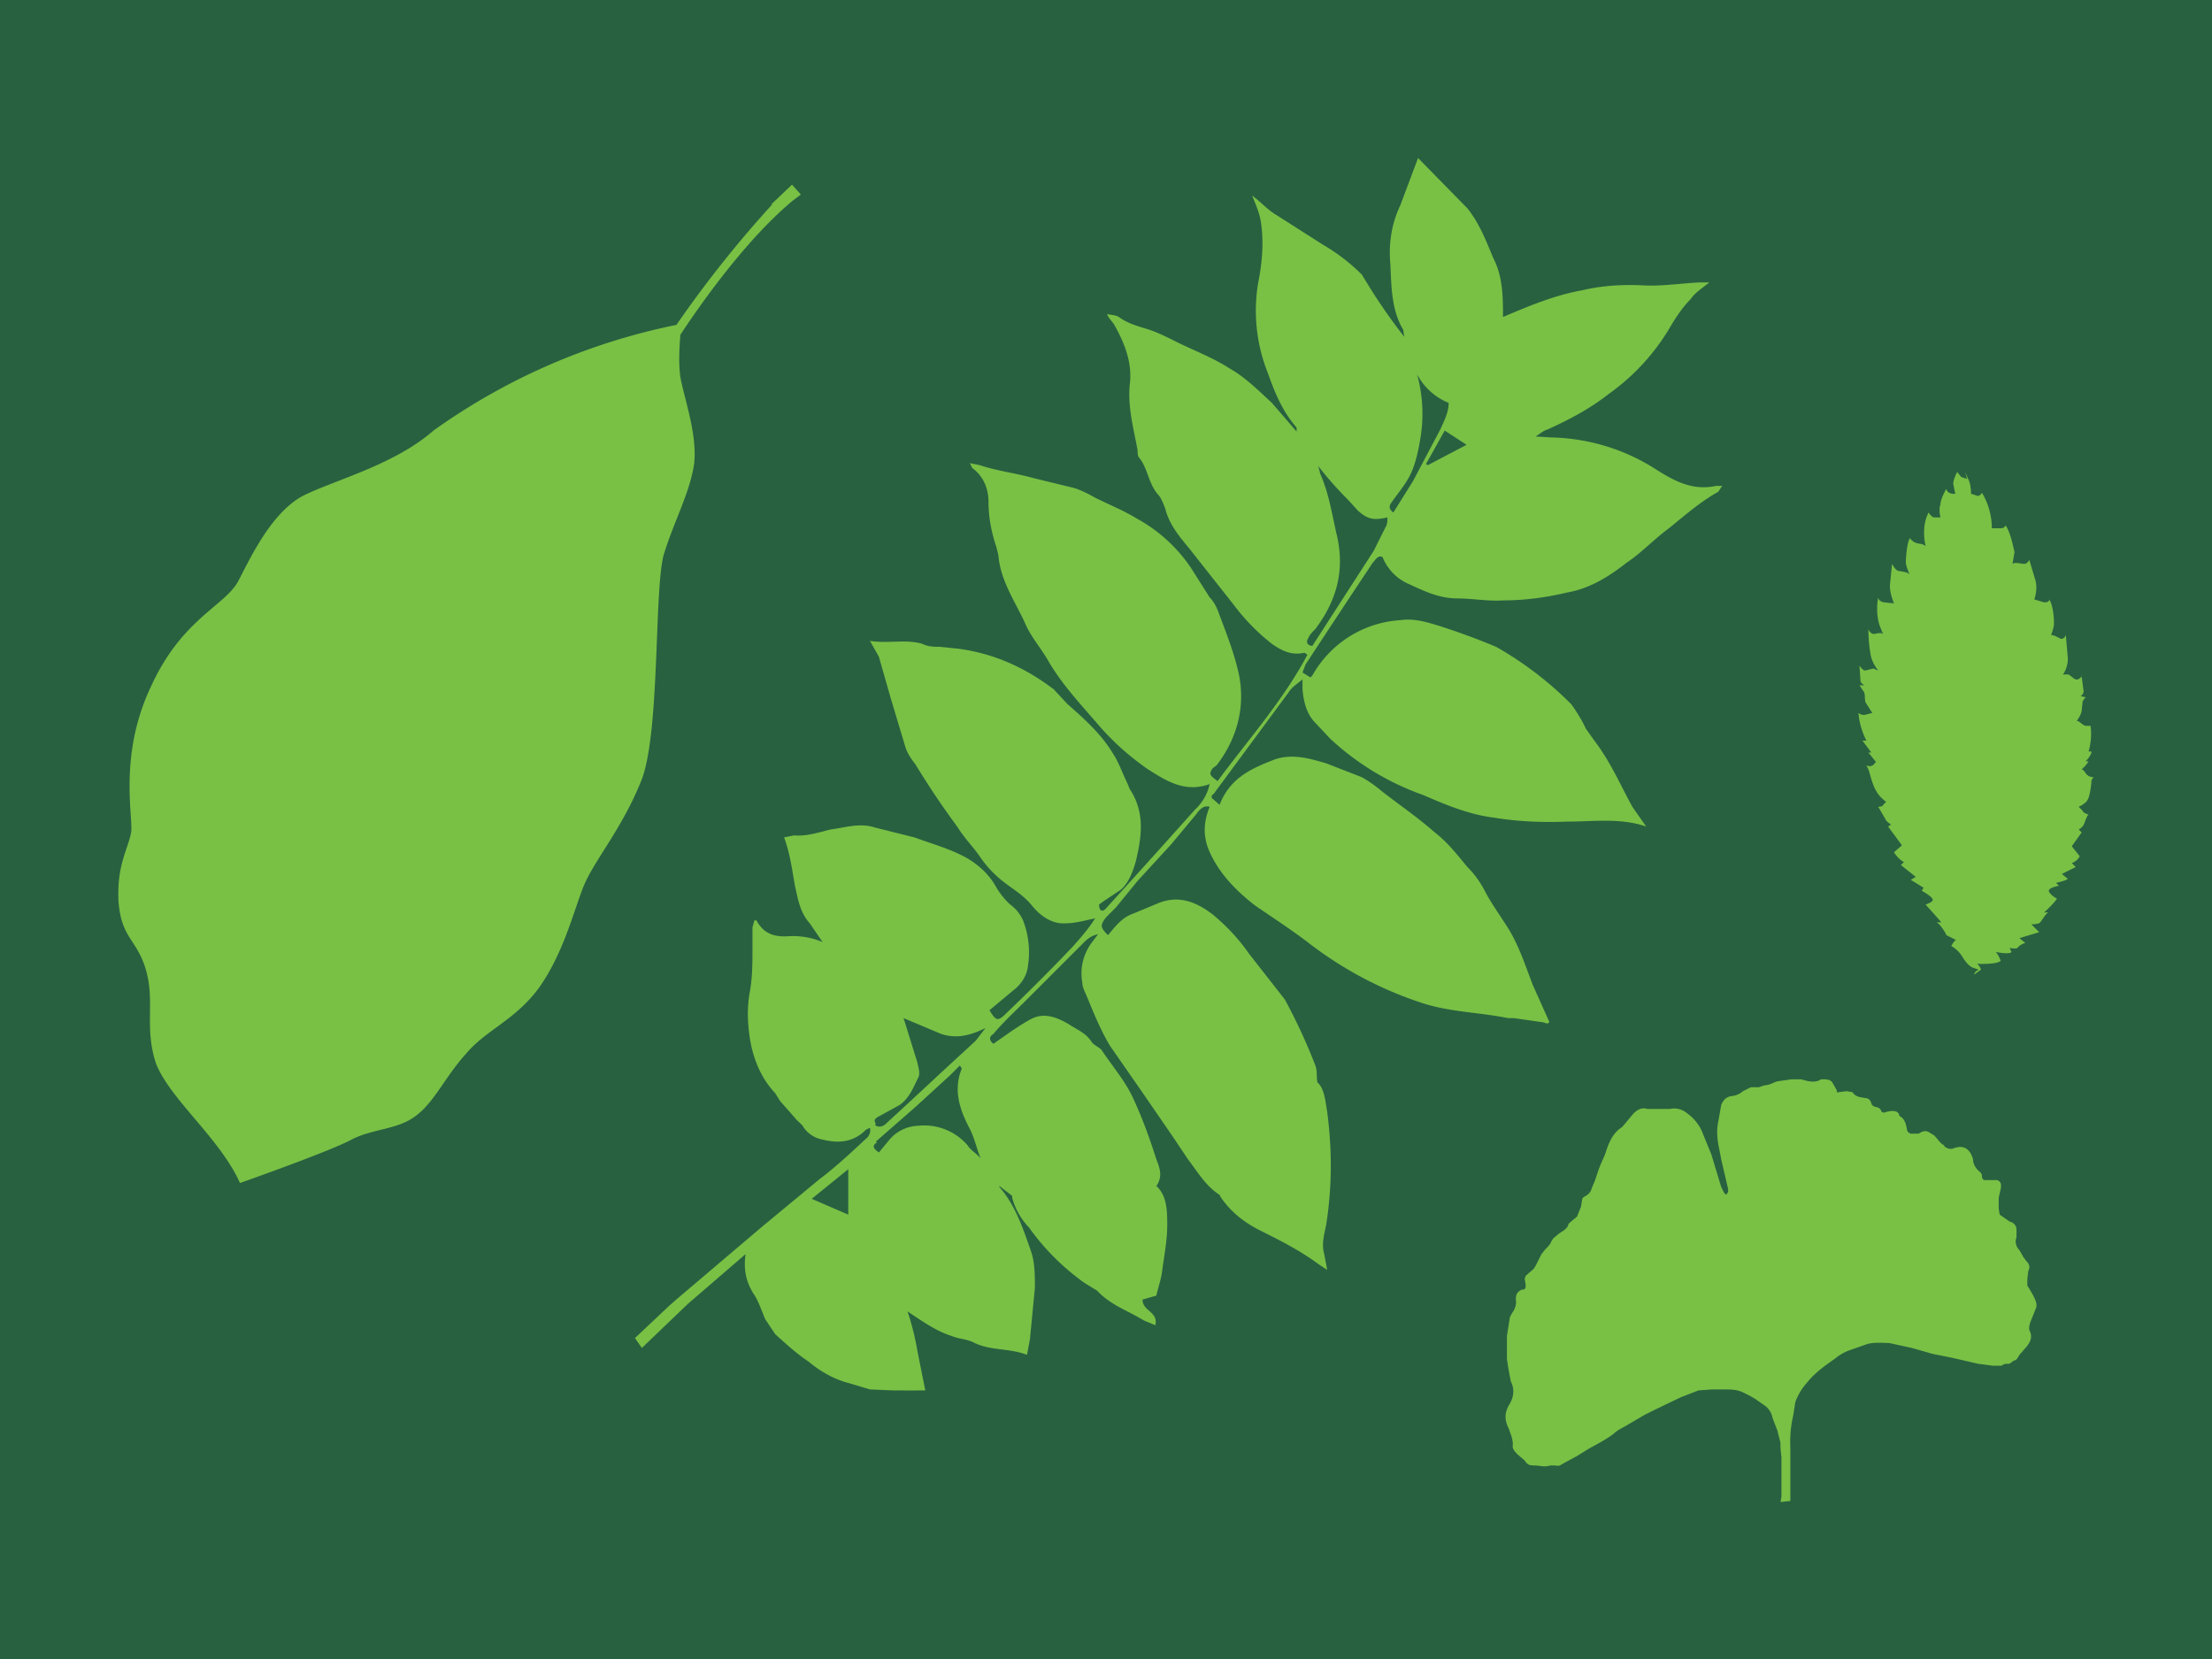
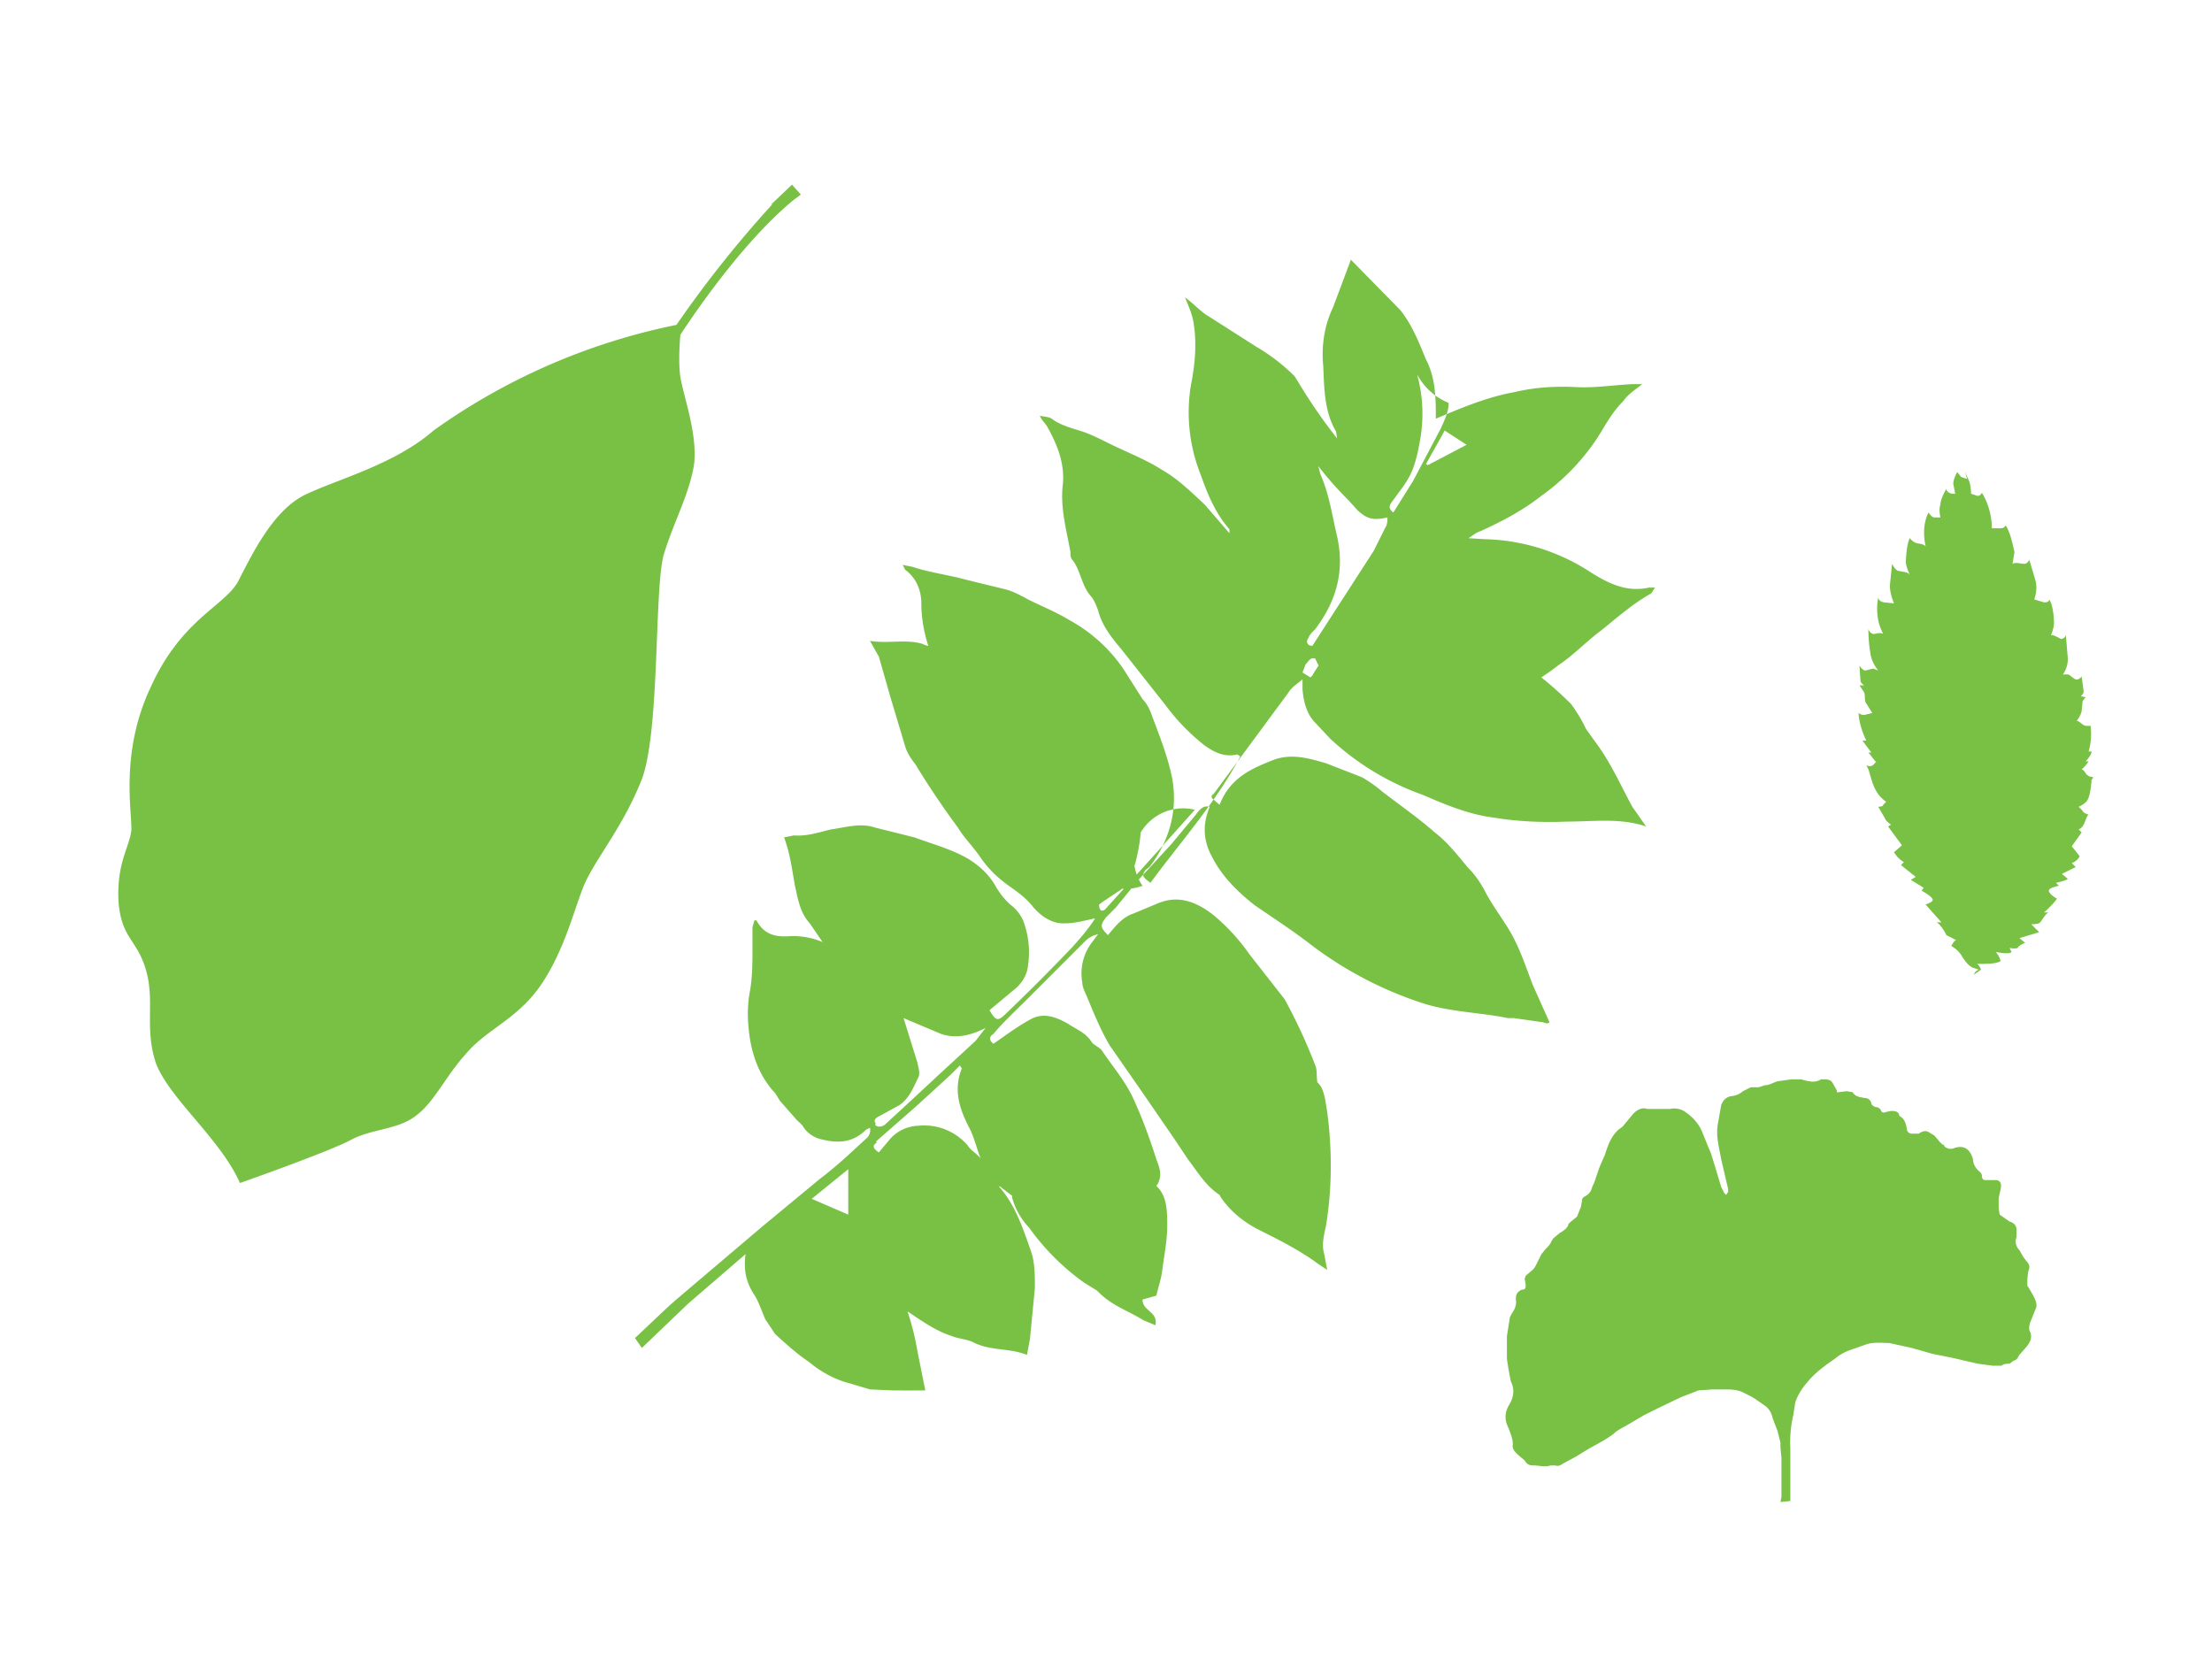
<svg xmlns="http://www.w3.org/2000/svg" viewBox="0 0 224 168">
-   <path fill="#286140" d="M0 0h224v168H0z" />
-   <path fill="#78c145" d="M75.5 127c-.2 1.5 0 2.7.8 4 .5.7.8 1.7 1.2 2.6l1 1.5c1.1 1 2.2 2 3.4 2.8 1.2 1 2.6 1.8 4.2 2.2l2 .6 2.3.1a178.3 178.3 0 003.3 0l-.8-4a26 26 0 00-1-4c1.5 1 2.9 2 4.5 2.5.7.3 1.6.3 2.3.7 1.7.8 3.5.5 5.3 1.2l.3-1.6.5-5.2c0-1.2 0-2.6-.4-3.7-.8-2.3-1.6-4.7-3.2-6.5v-.1l1.3 1v.2a7 7 0 001.7 3 24 24 0 005.6 5.6l1.3.8c1.4 1.5 3.1 2 4.7 3l1.2.5c.3-1.4-1.3-1.4-1.3-2.6l1.4-.4c.2-.9.5-1.7.6-2.6.2-1.5.5-3 .5-4.5 0-1.4 0-3-1.1-4 .7-1 .3-1.9 0-2.7-.7-2.2-1.5-4.4-2.5-6.5-.8-1.6-2-3-3-4.5-.2-.3-.7-.5-1-.8-.6-1-1.5-1.3-2.4-1.9-1.2-.7-2.5-1.2-3.8-.5-1.3.7-2.5 1.6-3.8 2.5-.4-.3-.5-.7 0-1 1-1.2 2.2-2.3 3.3-3.4l5.6-5.6c.4-.4.8-.9 1.7-1.1l-.6.8a5.2 5.2 0 00-1 4.1c0 .5.3 1 .5 1.5.7 1.7 1.4 3.4 2.3 4.9l3.2 4.6 3.3 4.8 1.4 2.1c1 1.3 1.8 2.7 3.2 3.6l.1.2c1 1.5 2.4 2.6 4 3.4 2 1 4 2 5.9 3.4l.9.6-.3-1.6c-.3-1 0-2 .2-3 .6-3.8.6-7.6.1-11.4-.2-1.2-.3-2.4-1-3-.1-.7 0-1.2-.2-1.7a56.6 56.6 0 00-3.1-6.7l-3.6-4.6a20 20 0 00-3.7-4c-1.7-1.3-3.5-2-5.6-1.1l-2.4 1c-.9.3-1.5.9-2.1 1.6l-.5.6c-.8-.8-.8-1-.2-1.8l1-1 2.2-2.7 3.4-3.7 2.5-3c.3-.4.7-1 1.4-.8-.7 1.7-.7 3.3.2 5 1 2 2.6 3.6 4.4 5 1.9 1.3 3.9 2.6 5.7 4a38.2 38.2 0 0011 5.8c2.9 1 6 1 8.9 1.6h.6l2.8.4c.3 0 .6.3.8 0l-1.7-3.8c-.8-2.1-1.5-4.3-2.8-6.2-.7-1.1-1.5-2.2-2.1-3.4-.5-.9-1-1.6-1.7-2.3-1-1.2-2-2.5-3.3-3.5-1.7-1.5-3.6-2.8-5.4-4.2a13 13 0 00-2-1.4l-3.6-1.4c-1.7-.5-3.4-1-5.2-.4-2.3.9-4.5 1.8-5.6 4.6l-.8-.7c0-.2 0-.3.2-.4l7.6-10.3c.3-.5.8-.8 1.4-1.3v1c.1 1.2.4 2.5 1.3 3.4l1.5 1.6a27 27 0 009.4 5.7c2.3 1 4.7 2 7.2 2.3 2.4.4 4.9.5 7.4.4 2.7 0 5.4-.4 8 .5l-1.4-2c-1.2-2.2-2.2-4.5-3.7-6.5l-1-1.4a15 15 0 00-1.5-2.5 35.1 35.1 0 00-7.6-5.8 70 70 0 00-5.7-2.1c-1.3-.4-2.6-.8-4-.6a11 11 0 00-8.9 5.6l-.2.2-.8-.5.3-.8A1643 1643 0 01139 57c.3-.3.5-.8 1-.6a5 5 0 002.8 2.8c1.5.7 3 1.4 4.8 1.4 1.5 0 3 .3 4.6.2 2.2 0 4.4-.3 6.5-.8 2.3-.4 4.2-1.6 6-3 1.5-1 2.8-2.4 4.3-3.5 1.6-1.3 3.2-2.7 5-3.7l.4-.6h-.6c-2.3.5-4.1-.4-6-1.6a20.4 20.4 0 00-10.7-3.3l-1.6-.1c.5-.3.8-.6 1.2-.7 2.2-1 4.3-2.1 6.2-3.6a22 22 0 006.3-6.9c.6-1 1.2-1.9 2-2.7.4-.6 1-1 1.9-1.7h-1c-2 .1-3.8.4-5.7.3-2-.1-4.1 0-6.2.5-2.8.5-5.4 1.6-8 2.7 0-2 0-4.1-1-6-.7-1.7-1.4-3.5-2.6-5l-5-5.1-1.8 4.8c-.9 1.9-1.2 3.9-1 6 .1 2.2.1 4.6 1.3 6.6l.1.7a56.2 56.2 0 01-3.5-5l-.8-1.3a19.3 19.3 0 00-3.9-3l-4.7-3c-.7-.4-1.3-1-2-1.6l-.5-.4c.4 1 .8 1.9.9 2.8.3 2 .1 4.1-.3 6.1a17 17 0 001 9.1c.7 2 1.5 3.9 2.9 5.5v.4l-2.5-2.9c-1.3-1.2-2.7-2.6-4.3-3.5-1.7-1.1-3.6-1.8-5.4-2.7-1-.5-2-1-3-1.3-1-.3-2-.6-2.8-1.2-.3-.2-.8-.2-1.2-.3.2.5.6.8.8 1.2 1 1.8 1.8 3.8 1.5 6-.2 2.3.4 4.4.8 6.6 0 .3 0 .6.2.8.8 1 .9 2.5 1.8 3.6.4.4.6 1 .8 1.5.4 1.6 1.4 2.8 2.4 4l4.5 5.7a21 21 0 003.9 4c1 .7 2 1.2 3.3.9l.3.2c-2.5 4.7-6 8.6-9.1 12.8-.8-.6-.9-.7-.5-1.3l.4-.3c2-2.6 2.9-5.7 2.3-9-.4-2-1.2-4.1-2-6.2-.2-.6-.5-1.3-1-1.8l-1.9-3a15.7 15.7 0 00-5.5-5c-1.3-.8-2.8-1.4-4.2-2.1-.7-.4-1.5-.8-2.2-1l-4.1-1c-1.8-.5-3.6-.7-5.4-1.3l-1-.2c.2.3.2.5.4.6 1 .8 1.5 2 1.5 3.3 0 1.6.3 3.1.8 4.6l.2.8c.2 2.6 1.7 4.7 2.7 6.9.6 1.4 1.6 2.5 2.4 3.9 1.4 2.4 3.4 4.5 5.2 6.6 1.4 1.6 3 3 4.7 4.2 2 1.3 3.9 2.5 6.4 1.6A5 5 0 01121 82a1462.3 1462.3 0 01-9.1 10.1c-.4.3-.6 0-.6-.5l.4-.3 1.8-1.2c.8-.7 1.2-1.8 1.5-2.8.6-2.5 1-5-.6-7.4l-.2-.5c-.5-1-.9-2.2-1.5-3.1-1.2-2-2.9-3.5-4.6-5l-1.4-1.5c-2.9-2.2-6-3.6-9.6-4.1l-1.9-.2c-.6 0-1.2 0-1.8-.3-1.7-.5-3.4 0-5.3-.3l.9 1.6 1.2 4.2 1.5 5c.2.6.6 1.2 1 1.7a84.6 84.6 0 004.3 6.4c.6 1 1.5 1.9 2.2 2.9a11 11 0 002.3 2.5c1 .8 2.1 1.4 3 2.5.8 1 2 1.9 3.4 1.8 1 0 2-.3 3-.5-.7 1.1-1.5 2-2.3 2.9a206.7 206.7 0 01-7 7c-.6.5-.8.4-1.4-.6l2.4-2c.8-.6 1.4-1.5 1.5-2.5a9 9 0 00-.5-4.6 4 4 0 00-1.3-1.6 7.7 7.7 0 01-1.5-1.9c-.7-1.2-1.6-2-2.7-2.7-1.7-1-3.6-1.5-5.5-2.2l-4-1c-1.5-.5-3 0-4.5.2-1.2.3-2.4.7-3.7.6l-1 .2c.6 1.6.8 3.2 1.1 4.9.3 1.3.5 2.7 1.5 3.8l1.3 1.9a7.6 7.6 0 00-3.3-.6c-1.4.1-2.6-.1-3.4-1.6h-.2l-.2.7V96c0 1.5 0 3.1-.3 4.6a13 13 0 00-.1 3.4c.2 2.5 1 4.9 2.7 6.7l.5.8 1.5 1.7c.3.4.7.6.9 1a3 3 0 001.9 1.2c1.6.4 3.1.3 4.4-1l.4-.2c.1.5-.1.9-.5 1.2-1.5 1.4-3 2.8-4.6 4l-5.8 4.8-8.6 7.3-.8.7-3.5 3.3.7 1 4.7-4.5 5.8-5zm73.1-82l-4 2.1-.2-.1 1.9-3.4 2.3 1.5zm-1.9-4.2c0 .9-.4 1.7-.8 2.6l-2.8 5.3-2 3.2c-.4-.3-.5-.6-.2-1 .7-1 1.4-1.8 1.9-2.8.5-1 .8-2.3 1-3.5a15 15 0 00-.3-6.7 6.3 6.3 0 003.2 2.9zm-14.2 23.8c.1-.3.4-.6.7-.9 2.1-2.8 3-5.8 2.2-9.4-.5-2.1-.8-4.3-1.7-6.3l-.2-.8c1 1.3 2 2.4 3 3.4l1 1.1c1 .9 1.6 1 3 .7 0 .3 0 .7-.2 1l-1.2 2.4-6.2 9.6c-.5 0-.7-.4-.4-.8zm-43.8 49.2c-.3-.4 0-.6.4-.8l2-1.1c1-.7 1.4-1.8 1.9-2.8.2-.4 0-1-.1-1.5l-1.4-4.5 3.8 1.6c1.5.5 2.9.2 4.5-.6l-1 1.3-3.8 3.5a986.3 986.3 0 01-5.4 5c-.3.2-.7.3-1 0zm0 1.8l4-3.5 3.5-3.2 1-1 .2.3c-.9 2.2-.2 4.2.8 6.1.5 1 .7 2 1.1 3-.4-.5-1-.8-1.3-1.3a5.8 5.8 0 00-5-2 4 4 0 00-3 1.5l-1 1.2c-.6-.4-.7-.7-.2-1zm-2.8 2.9v4.5l-3.7-1.6 3.7-3zM199.6 50l.6.2c.3.1.5-.3.5-.3 1.1 1.8 1 3.6 1 3.6h.9c.4 0 .5-.3.5-.3.5.7.8 2.3.9 2.7l-.2 1.2c.3-.2.8 0 1.2 0 .3 0 .5-.4.5-.4l.6 2c.3 1-.1 2-.1 2l1 .3c.6 0 .5-.3.5-.3.4.5.5 1.9.5 2.4s-.3 1.2-.3 1.2c.3 0 .8.3 1 .4.4 0 .5-.4.5-.4l.2 2.4c0 1-.5 1.6-.5 1.6h.5c.2 0 .5.4.8.5.3.1.6-.3.6-.3l.2 1.5c0 .3-.3.5-.3.5l.5.1-.3.4-.1 1c-.1.5-.5 1-.5 1 .3 0 .5.4.9.5h.5c.2 1.4-.2 2.6-.2 2.6h.3c0 .4-.6 1-.6 1h.3a3 3 0 01-.7.8c.3.1.4.5.6.6.2.2.6.2.6.2l-.2.3c0 .1-.1 1.5-.4 2-.2.4-.9.7-.9.7l.4.4c0 .2.6.4.6.4-.2.1-.4.9-.5 1-.1.3-.5.5-.5.5l.3.3-1 1.4.8 1c-.2.5-.8.7-.8.7l.4.4-1.4.7.6.5c-.2.2-1.2.4-1.2.4l.3.3s-1.2.2-1 .6c.2.4.8.7.8.7-.3.5-1.3 1.4-1.3 1.4h.5c-.3 0-.7.8-.9 1-.1.2-.9.2-.9.2l.8.8-2 .6.6.5c-.2 0-.7.3-.8.5-.2.1-.8 0-.8 0l.2.4c-.2.3-1.6 0-1.6 0 .3.3.5.9.5.9-.4.4-2.4.3-2.4.3.3.2.4.6.4.6l-.7.5c.1-.4.5-.5.5-.5l-.6-.2c-.5-.2-.9-.8-1.2-1.3a3 3 0 00-1-.9s.3-.6.5-.6l-1-.5c-.1-.3-.7-1.2-1-1.3h.5l-1.6-1.8s.6-.2.7-.4c.2-.3-1.1-1-1.1-1l.2-.3-1.3-.8.5-.3-1.5-1.2.3-.3s-.6-.3-1-1l.8-.7-1.4-1.9.3-.2s-.5-.3-.6-.6l-.7-1.2s.5 0 .5-.2l.3-.3s-.7-.5-1-1.1c-.4-.6-.7-2-.8-2.2l-.2-.4s.4.2.6 0c.2 0 .2-.3.4-.3l-.8-1h.3l-.9-1.2h.4s-.7-1.3-.8-2.8c0 0 .2.2.6.2l.8-.2-.7-1.1c-.1-.5 0-.9-.2-1.1l-.4-.6h.5s-.4-.2-.4-.5l-.1-1.5s.3.5.6.5l.8-.2.5.2s-.7-.8-.8-1.8c-.2-1.1-.2-2.4-.2-2.4s.1.4.5.5c.3 0 .7-.2 1 0 0 0-.4-.8-.5-1.4a6 6 0 010-2.3s0 .4.6.5l1 .1s-.5-1.1-.4-2l.2-2s.3.6.6.7c.4.1 1 .1 1.2.4 0 0-.4-.8-.4-1.3 0-.4.1-1.9.4-2.4 0 0 .3.4.7.5.3.1.5 0 .9.3 0 0-.5-1.9.3-3.4 0 0 .3.5.6.5h.6s-.2-.8 0-1.3c0-.6.6-1.6.6-1.6s0 .4.6.5h.3l-.2-1c0-.5.4-1.2.4-1.2l.4.5.6.2-.2-.7.4.9c.2.5.2 1.3.2 1.3zm-46.8 92.3c.5-.8.6-1.6.2-2.4a34.6 34.6 0 01-.4-2.3v-2.3l.3-1.9.2-.4c.3-.4.5-.9.4-1.4 0-.6.2-.8.6-1 .4 0 .4-.2.4-.5l-.1-.6.1-.3.8-.7.2-.3.6-1.2.4-.5c.3-.3.5-.5.6-.8l.2-.3.6-.5c.3-.2.7-.4.9-.8 0-.2.2-.3.3-.4l.6-.5.4-1 .1-.6c0-.3.2-.4.4-.5.3-.2.5-.4.6-.8l.3-.7.4-1.2.2-.5.4-.9c.3-.9.6-1.9 1.4-2.6l.4-.3 1-1.2c.4-.5 1-.8 1.5-.6h2.3a2 2 0 011.7.4c.7.5 1.3 1.2 1.6 2l.9 2.2 1 3.3.3.6.2.2.2-.3v-.3l-.7-3c-.2-1.2-.6-2.4-.3-3.8l.3-1.7c.2-.5.5-.8 1-.9a2 2 0 001.2-.5l.8-.4h.8l.6-.2c.5 0 .9-.3 1.3-.4l1.4-.2h1c.7.2 1.4.4 2 0h.2c.4 0 .8 0 1 .4l.4.7c0 .1 0 .3.2.2l.8-.1.6.1c.3.5.8.5 1.3.6.3 0 .5.2.6.5 0 .2.2.3.4.4.2 0 .5.1.6.4.1.2.3.2.5.1l.5-.1c.3 0 .6 0 .8.3 0 .1 0 .2.2.3.4.3.5.7.6 1.2 0 .2.1.4.4.5h.8c.3-.2.7-.4 1.1-.1l.5.3.5.6.3.3s.2 0 .2.2c.3.2.5.3.9.2 1-.4 1.7 0 2 1.1 0 .4.2.8.5 1.1.2.2.4.3.4.6 0 .2.1.4.3.4h1.2c.4.1.5.4.4.9l-.2.9v1.1l.1.6 1 .7c.4.1.7.4.7.8v.8c-.2.5 0 1 .3 1.3l.4.7.3.4c.3.3.4.6.2 1l-.1.8v.7l.2.3.4.7c.2.4.4.8.3 1.2l-.6 1.5c-.1.3-.2.7 0 1 .2.6 0 1-.4 1.5l-.7.8c-.2.3-.2.5-.6.6l-.4.3c-.3 0-.6 0-.8.2h-.9l-1.5-.2-2.6-.6-2-.4-2.1-.6-2.3-.5c-.7 0-1.4-.1-2.2.1l-1.7.6a5 5 0 00-1.6.9c-1 .7-2 1.4-2.8 2.4a6 6 0 00-1.2 2l-.2 1.3a12 12 0 00-.3 3.3v5.4l-1 .1.1-.5v-4l-.1-1v-.5l-.3-1.2-.5-1.3a2 2 0 00-.7-1.2l-1-.7a10 10 0 00-1.1-.6c-.7-.4-1.4-.4-2.2-.4h-1.1l-1.4.1-1.8.7-2.5 1.2-1.2.6-1.7 1c-.5.3-1 .5-1.4.9-.8.6-1.6 1-2.5 1.5l-1.3.8-1.3.7c-.3.2-.5.3-.8.2h-.5c-.6.2-1.1 0-1.6 0-.4 0-.7 0-1-.5l-.7-.6c-.3-.3-.6-.6-.5-1 0-.6-.2-1-.4-1.6-.4-.8-.5-1.5 0-2.4zM78.2 20.7a115 115 0 00-9.7 12.2 64.1 64.1 0 00-24.6 10.7c-4 3.5-10 5-13.2 6.6-3.2 1.7-5.3 6.2-6.6 8.7-1.4 2.5-5.7 3.8-8.8 10.6-3.2 6.7-1.9 12.8-2 14.6-.2 1.7-1.5 3.3-1.3 7.2.3 3.8 1.9 3.8 2.8 7 .9 3.2-.2 5.8 1 9.4 1.4 3.6 6.5 7.6 8.5 12.1 0 0 9.1-3.2 11.3-4.4 2.1-1.1 4.7-1 6.5-2.4 1.9-1.4 3-4 5.1-6.3 2-2.4 5-3.4 7.4-6.7C57 96.6 58 92.6 59 90c1-2.7 4-6 6-11.1 1.9-5.1 1.2-20 2.3-23 1-3.2 2.6-6.1 3-9 .3-3-1-6.5-1.4-8.7-.2-1.4-.1-3.1 0-4.3 2.1-3.2 6.7-9.7 11.4-13.6l.8-.6-.9-1-2.1 2z" />
+   <path fill="#78c145" d="M75.5 127c-.2 1.5 0 2.7.8 4 .5.7.8 1.7 1.2 2.6l1 1.5c1.1 1 2.2 2 3.4 2.8 1.2 1 2.6 1.8 4.2 2.2l2 .6 2.3.1a178.3 178.3 0 003.3 0l-.8-4a26 26 0 00-1-4c1.5 1 2.9 2 4.5 2.5.7.3 1.6.3 2.3.7 1.7.8 3.5.5 5.3 1.2l.3-1.6.5-5.2c0-1.2 0-2.6-.4-3.7-.8-2.3-1.6-4.7-3.2-6.5v-.1l1.3 1v.2a7 7 0 001.7 3 24 24 0 005.6 5.6l1.3.8c1.4 1.5 3.1 2 4.7 3l1.2.5c.3-1.4-1.3-1.4-1.3-2.6l1.4-.4c.2-.9.5-1.7.6-2.6.2-1.5.5-3 .5-4.5 0-1.4 0-3-1.1-4 .7-1 .3-1.9 0-2.7-.7-2.2-1.5-4.4-2.5-6.5-.8-1.6-2-3-3-4.5-.2-.3-.7-.5-1-.8-.6-1-1.5-1.3-2.4-1.9-1.2-.7-2.5-1.2-3.8-.5-1.3.7-2.5 1.6-3.8 2.5-.4-.3-.5-.7 0-1 1-1.2 2.2-2.3 3.3-3.4l5.6-5.6c.4-.4.8-.9 1.7-1.1l-.6.8a5.2 5.2 0 00-1 4.1c0 .5.3 1 .5 1.5.7 1.7 1.4 3.4 2.3 4.9l3.2 4.6 3.3 4.8 1.4 2.1c1 1.3 1.8 2.7 3.2 3.6l.1.2c1 1.5 2.4 2.6 4 3.4 2 1 4 2 5.9 3.4l.9.6-.3-1.6c-.3-1 0-2 .2-3 .6-3.8.6-7.6.1-11.4-.2-1.2-.3-2.4-1-3-.1-.7 0-1.2-.2-1.7a56.6 56.6 0 00-3.1-6.7l-3.6-4.6a20 20 0 00-3.7-4c-1.7-1.3-3.5-2-5.6-1.1l-2.4 1c-.9.3-1.5.9-2.1 1.6l-.5.6c-.8-.8-.8-1-.2-1.8l1-1 2.2-2.7 3.4-3.7 2.5-3c.3-.4.7-1 1.4-.8-.7 1.7-.7 3.3.2 5 1 2 2.6 3.6 4.4 5 1.9 1.3 3.9 2.6 5.7 4a38.2 38.2 0 0011 5.8c2.9 1 6 1 8.9 1.6h.6l2.8.4c.3 0 .6.3.8 0l-1.7-3.8c-.8-2.1-1.5-4.3-2.8-6.2-.7-1.1-1.5-2.2-2.1-3.4-.5-.9-1-1.6-1.7-2.3-1-1.2-2-2.5-3.3-3.5-1.7-1.5-3.6-2.8-5.4-4.2a13 13 0 00-2-1.4l-3.6-1.4c-1.7-.5-3.4-1-5.2-.4-2.3.9-4.5 1.8-5.6 4.6l-.8-.7c0-.2 0-.3.2-.4l7.6-10.3c.3-.5.8-.8 1.4-1.3v1c.1 1.2.4 2.5 1.3 3.4l1.5 1.6a27 27 0 009.4 5.7c2.3 1 4.7 2 7.2 2.3 2.4.4 4.9.5 7.4.4 2.7 0 5.4-.4 8 .5l-1.4-2c-1.2-2.2-2.2-4.5-3.7-6.5l-1-1.4a15 15 0 00-1.5-2.5 35.1 35.1 0 00-7.6-5.8 70 70 0 00-5.7-2.1c-1.3-.4-2.6-.8-4-.6a11 11 0 00-8.9 5.6l-.2.2-.8-.5.3-.8c.3-.3.5-.8 1-.6a5 5 0 002.8 2.8c1.5.7 3 1.4 4.8 1.4 1.5 0 3 .3 4.6.2 2.2 0 4.4-.3 6.5-.8 2.3-.4 4.2-1.6 6-3 1.5-1 2.8-2.4 4.3-3.5 1.6-1.3 3.2-2.7 5-3.7l.4-.6h-.6c-2.3.5-4.1-.4-6-1.6a20.4 20.4 0 00-10.7-3.3l-1.6-.1c.5-.3.8-.6 1.2-.7 2.2-1 4.3-2.1 6.2-3.6a22 22 0 006.3-6.9c.6-1 1.2-1.9 2-2.7.4-.6 1-1 1.9-1.7h-1c-2 .1-3.8.4-5.7.3-2-.1-4.1 0-6.2.5-2.8.5-5.4 1.6-8 2.7 0-2 0-4.1-1-6-.7-1.7-1.4-3.5-2.6-5l-5-5.1-1.8 4.8c-.9 1.9-1.2 3.9-1 6 .1 2.2.1 4.6 1.3 6.6l.1.7a56.2 56.2 0 01-3.5-5l-.8-1.3a19.3 19.3 0 00-3.9-3l-4.7-3c-.7-.4-1.3-1-2-1.6l-.5-.4c.4 1 .8 1.9.9 2.8.3 2 .1 4.1-.3 6.1a17 17 0 001 9.1c.7 2 1.5 3.9 2.9 5.5v.4l-2.5-2.9c-1.3-1.2-2.7-2.6-4.3-3.5-1.7-1.1-3.6-1.8-5.4-2.7-1-.5-2-1-3-1.3-1-.3-2-.6-2.8-1.2-.3-.2-.8-.2-1.2-.3.2.5.6.8.8 1.2 1 1.8 1.8 3.8 1.5 6-.2 2.3.4 4.4.8 6.6 0 .3 0 .6.2.8.8 1 .9 2.5 1.8 3.6.4.4.6 1 .8 1.5.4 1.6 1.4 2.8 2.4 4l4.5 5.7a21 21 0 003.9 4c1 .7 2 1.2 3.3.9l.3.2c-2.5 4.7-6 8.6-9.1 12.8-.8-.6-.9-.7-.5-1.3l.4-.3c2-2.6 2.9-5.7 2.3-9-.4-2-1.2-4.1-2-6.2-.2-.6-.5-1.3-1-1.8l-1.9-3a15.7 15.7 0 00-5.5-5c-1.3-.8-2.8-1.4-4.2-2.1-.7-.4-1.5-.8-2.2-1l-4.1-1c-1.8-.5-3.6-.7-5.4-1.3l-1-.2c.2.3.2.5.4.6 1 .8 1.5 2 1.5 3.3 0 1.6.3 3.1.8 4.6l.2.8c.2 2.6 1.7 4.7 2.7 6.9.6 1.4 1.6 2.5 2.4 3.9 1.4 2.4 3.4 4.5 5.2 6.6 1.4 1.6 3 3 4.7 4.2 2 1.3 3.9 2.5 6.4 1.6A5 5 0 01121 82a1462.3 1462.3 0 01-9.1 10.1c-.4.3-.6 0-.6-.5l.4-.3 1.8-1.2c.8-.7 1.2-1.8 1.5-2.8.6-2.5 1-5-.6-7.4l-.2-.5c-.5-1-.9-2.2-1.5-3.1-1.2-2-2.9-3.5-4.6-5l-1.4-1.5c-2.9-2.2-6-3.6-9.6-4.1l-1.9-.2c-.6 0-1.2 0-1.8-.3-1.7-.5-3.4 0-5.3-.3l.9 1.6 1.2 4.2 1.5 5c.2.6.6 1.2 1 1.7a84.6 84.6 0 004.3 6.4c.6 1 1.5 1.9 2.2 2.9a11 11 0 002.3 2.5c1 .8 2.1 1.4 3 2.5.8 1 2 1.9 3.4 1.8 1 0 2-.3 3-.5-.7 1.1-1.5 2-2.3 2.9a206.7 206.7 0 01-7 7c-.6.5-.8.4-1.4-.6l2.4-2c.8-.6 1.4-1.5 1.5-2.5a9 9 0 00-.5-4.6 4 4 0 00-1.3-1.6 7.7 7.7 0 01-1.5-1.9c-.7-1.2-1.6-2-2.7-2.7-1.7-1-3.6-1.5-5.5-2.2l-4-1c-1.5-.5-3 0-4.5.2-1.2.3-2.4.7-3.7.6l-1 .2c.6 1.6.8 3.2 1.1 4.9.3 1.3.5 2.7 1.5 3.8l1.3 1.9a7.6 7.6 0 00-3.3-.6c-1.4.1-2.6-.1-3.4-1.6h-.2l-.2.7V96c0 1.5 0 3.1-.3 4.6a13 13 0 00-.1 3.4c.2 2.5 1 4.9 2.7 6.7l.5.8 1.5 1.7c.3.4.7.6.9 1a3 3 0 001.9 1.2c1.6.4 3.1.3 4.4-1l.4-.2c.1.5-.1.9-.5 1.2-1.5 1.4-3 2.8-4.6 4l-5.8 4.8-8.6 7.3-.8.7-3.5 3.3.7 1 4.7-4.5 5.8-5zm73.1-82l-4 2.1-.2-.1 1.9-3.4 2.3 1.5zm-1.9-4.2c0 .9-.4 1.7-.8 2.6l-2.8 5.3-2 3.2c-.4-.3-.5-.6-.2-1 .7-1 1.4-1.8 1.9-2.8.5-1 .8-2.3 1-3.5a15 15 0 00-.3-6.7 6.3 6.3 0 003.2 2.9zm-14.2 23.8c.1-.3.4-.6.7-.9 2.1-2.8 3-5.8 2.2-9.4-.5-2.1-.8-4.3-1.7-6.3l-.2-.8c1 1.3 2 2.4 3 3.4l1 1.1c1 .9 1.6 1 3 .7 0 .3 0 .7-.2 1l-1.2 2.4-6.2 9.6c-.5 0-.7-.4-.4-.8zm-43.8 49.2c-.3-.4 0-.6.4-.8l2-1.1c1-.7 1.4-1.8 1.9-2.8.2-.4 0-1-.1-1.5l-1.4-4.5 3.8 1.6c1.5.5 2.9.2 4.5-.6l-1 1.3-3.8 3.5a986.3 986.3 0 01-5.4 5c-.3.2-.7.3-1 0zm0 1.8l4-3.5 3.5-3.2 1-1 .2.3c-.9 2.2-.2 4.2.8 6.1.5 1 .7 2 1.1 3-.4-.5-1-.8-1.3-1.3a5.8 5.8 0 00-5-2 4 4 0 00-3 1.5l-1 1.2c-.6-.4-.7-.7-.2-1zm-2.8 2.9v4.5l-3.7-1.6 3.7-3zM199.6 50l.6.2c.3.1.5-.3.5-.3 1.1 1.8 1 3.6 1 3.6h.9c.4 0 .5-.3.5-.3.5.7.8 2.3.9 2.7l-.2 1.2c.3-.2.8 0 1.2 0 .3 0 .5-.4.5-.4l.6 2c.3 1-.1 2-.1 2l1 .3c.6 0 .5-.3.5-.3.4.5.5 1.9.5 2.4s-.3 1.2-.3 1.2c.3 0 .8.3 1 .4.4 0 .5-.4.5-.4l.2 2.4c0 1-.5 1.6-.5 1.6h.5c.2 0 .5.4.8.5.3.1.6-.3.6-.3l.2 1.5c0 .3-.3.5-.3.5l.5.1-.3.4-.1 1c-.1.5-.5 1-.5 1 .3 0 .5.4.9.5h.5c.2 1.4-.2 2.6-.2 2.6h.3c0 .4-.6 1-.6 1h.3a3 3 0 01-.7.8c.3.1.4.5.6.6.2.2.6.2.6.2l-.2.3c0 .1-.1 1.5-.4 2-.2.4-.9.7-.9.7l.4.4c0 .2.6.4.6.4-.2.1-.4.9-.5 1-.1.3-.5.5-.5.5l.3.3-1 1.4.8 1c-.2.5-.8.7-.8.7l.4.4-1.4.7.6.5c-.2.2-1.2.4-1.2.4l.3.3s-1.2.2-1 .6c.2.4.8.7.8.7-.3.5-1.3 1.4-1.3 1.4h.5c-.3 0-.7.8-.9 1-.1.2-.9.2-.9.2l.8.8-2 .6.6.5c-.2 0-.7.3-.8.5-.2.1-.8 0-.8 0l.2.4c-.2.3-1.6 0-1.6 0 .3.3.5.9.5.9-.4.4-2.4.3-2.4.3.3.2.4.6.4.6l-.7.5c.1-.4.5-.5.5-.5l-.6-.2c-.5-.2-.9-.8-1.2-1.3a3 3 0 00-1-.9s.3-.6.5-.6l-1-.5c-.1-.3-.7-1.2-1-1.3h.5l-1.6-1.8s.6-.2.7-.4c.2-.3-1.1-1-1.1-1l.2-.3-1.3-.8.5-.3-1.5-1.2.3-.3s-.6-.3-1-1l.8-.7-1.4-1.9.3-.2s-.5-.3-.6-.6l-.7-1.2s.5 0 .5-.2l.3-.3s-.7-.5-1-1.1c-.4-.6-.7-2-.8-2.2l-.2-.4s.4.2.6 0c.2 0 .2-.3.4-.3l-.8-1h.3l-.9-1.2h.4s-.7-1.3-.8-2.8c0 0 .2.2.6.2l.8-.2-.7-1.1c-.1-.5 0-.9-.2-1.1l-.4-.6h.5s-.4-.2-.4-.5l-.1-1.5s.3.5.6.5l.8-.2.5.2s-.7-.8-.8-1.8c-.2-1.1-.2-2.4-.2-2.4s.1.4.5.5c.3 0 .7-.2 1 0 0 0-.4-.8-.5-1.4a6 6 0 010-2.3s0 .4.6.5l1 .1s-.5-1.1-.4-2l.2-2s.3.6.6.7c.4.1 1 .1 1.2.4 0 0-.4-.8-.4-1.3 0-.4.1-1.9.4-2.4 0 0 .3.4.7.5.3.1.5 0 .9.3 0 0-.5-1.9.3-3.4 0 0 .3.5.6.5h.6s-.2-.8 0-1.3c0-.6.6-1.6.6-1.6s0 .4.6.5h.3l-.2-1c0-.5.4-1.2.4-1.2l.4.5.6.2-.2-.7.4.9c.2.5.2 1.3.2 1.3zm-46.8 92.3c.5-.8.6-1.6.2-2.4a34.6 34.6 0 01-.4-2.3v-2.3l.3-1.9.2-.4c.3-.4.5-.9.4-1.4 0-.6.2-.8.6-1 .4 0 .4-.2.4-.5l-.1-.6.1-.3.8-.7.2-.3.6-1.2.4-.5c.3-.3.5-.5.6-.8l.2-.3.6-.5c.3-.2.7-.4.9-.8 0-.2.2-.3.3-.4l.6-.5.4-1 .1-.6c0-.3.2-.4.4-.5.3-.2.5-.4.6-.8l.3-.7.4-1.2.2-.5.4-.9c.3-.9.6-1.9 1.4-2.6l.4-.3 1-1.2c.4-.5 1-.8 1.5-.6h2.3a2 2 0 011.7.4c.7.5 1.3 1.2 1.6 2l.9 2.2 1 3.3.3.6.2.2.2-.3v-.3l-.7-3c-.2-1.2-.6-2.4-.3-3.8l.3-1.7c.2-.5.5-.8 1-.9a2 2 0 001.2-.5l.8-.4h.8l.6-.2c.5 0 .9-.3 1.3-.4l1.4-.2h1c.7.2 1.4.4 2 0h.2c.4 0 .8 0 1 .4l.4.7c0 .1 0 .3.2.2l.8-.1.6.1c.3.5.8.5 1.3.6.3 0 .5.2.6.5 0 .2.2.3.4.4.2 0 .5.1.6.4.1.2.3.2.5.1l.5-.1c.3 0 .6 0 .8.3 0 .1 0 .2.2.3.4.3.5.7.6 1.2 0 .2.1.4.4.5h.8c.3-.2.7-.4 1.1-.1l.5.3.5.6.3.3s.2 0 .2.2c.3.2.5.3.9.2 1-.4 1.7 0 2 1.1 0 .4.2.8.5 1.1.2.2.4.3.4.6 0 .2.1.4.3.4h1.2c.4.1.5.4.4.9l-.2.9v1.1l.1.6 1 .7c.4.1.7.4.7.8v.8c-.2.5 0 1 .3 1.3l.4.7.3.4c.3.3.4.6.2 1l-.1.8v.7l.2.3.4.7c.2.4.4.8.3 1.2l-.6 1.5c-.1.3-.2.7 0 1 .2.6 0 1-.4 1.5l-.7.8c-.2.3-.2.5-.6.6l-.4.3c-.3 0-.6 0-.8.2h-.9l-1.5-.2-2.6-.6-2-.4-2.1-.6-2.3-.5c-.7 0-1.4-.1-2.2.1l-1.7.6a5 5 0 00-1.6.9c-1 .7-2 1.4-2.8 2.4a6 6 0 00-1.2 2l-.2 1.3a12 12 0 00-.3 3.3v5.4l-1 .1.1-.5v-4l-.1-1v-.5l-.3-1.2-.5-1.3a2 2 0 00-.7-1.2l-1-.7a10 10 0 00-1.1-.6c-.7-.4-1.4-.4-2.2-.4h-1.1l-1.4.1-1.8.7-2.5 1.2-1.2.6-1.7 1c-.5.3-1 .5-1.4.9-.8.6-1.6 1-2.5 1.5l-1.3.8-1.3.7c-.3.2-.5.3-.8.2h-.5c-.6.2-1.1 0-1.6 0-.4 0-.7 0-1-.5l-.7-.6c-.3-.3-.6-.6-.5-1 0-.6-.2-1-.4-1.6-.4-.8-.5-1.5 0-2.4zM78.2 20.7a115 115 0 00-9.7 12.2 64.1 64.1 0 00-24.6 10.7c-4 3.5-10 5-13.2 6.6-3.2 1.7-5.3 6.2-6.6 8.7-1.4 2.5-5.7 3.8-8.8 10.6-3.2 6.7-1.9 12.8-2 14.6-.2 1.7-1.5 3.3-1.3 7.2.3 3.8 1.9 3.8 2.8 7 .9 3.2-.2 5.8 1 9.4 1.4 3.6 6.5 7.6 8.5 12.1 0 0 9.1-3.2 11.3-4.4 2.1-1.1 4.7-1 6.5-2.4 1.9-1.4 3-4 5.1-6.3 2-2.4 5-3.4 7.4-6.7C57 96.6 58 92.6 59 90c1-2.7 4-6 6-11.1 1.9-5.1 1.2-20 2.3-23 1-3.2 2.6-6.1 3-9 .3-3-1-6.5-1.4-8.7-.2-1.4-.1-3.1 0-4.3 2.1-3.2 6.7-9.7 11.4-13.6l.8-.6-.9-1-2.1 2z" />
</svg>